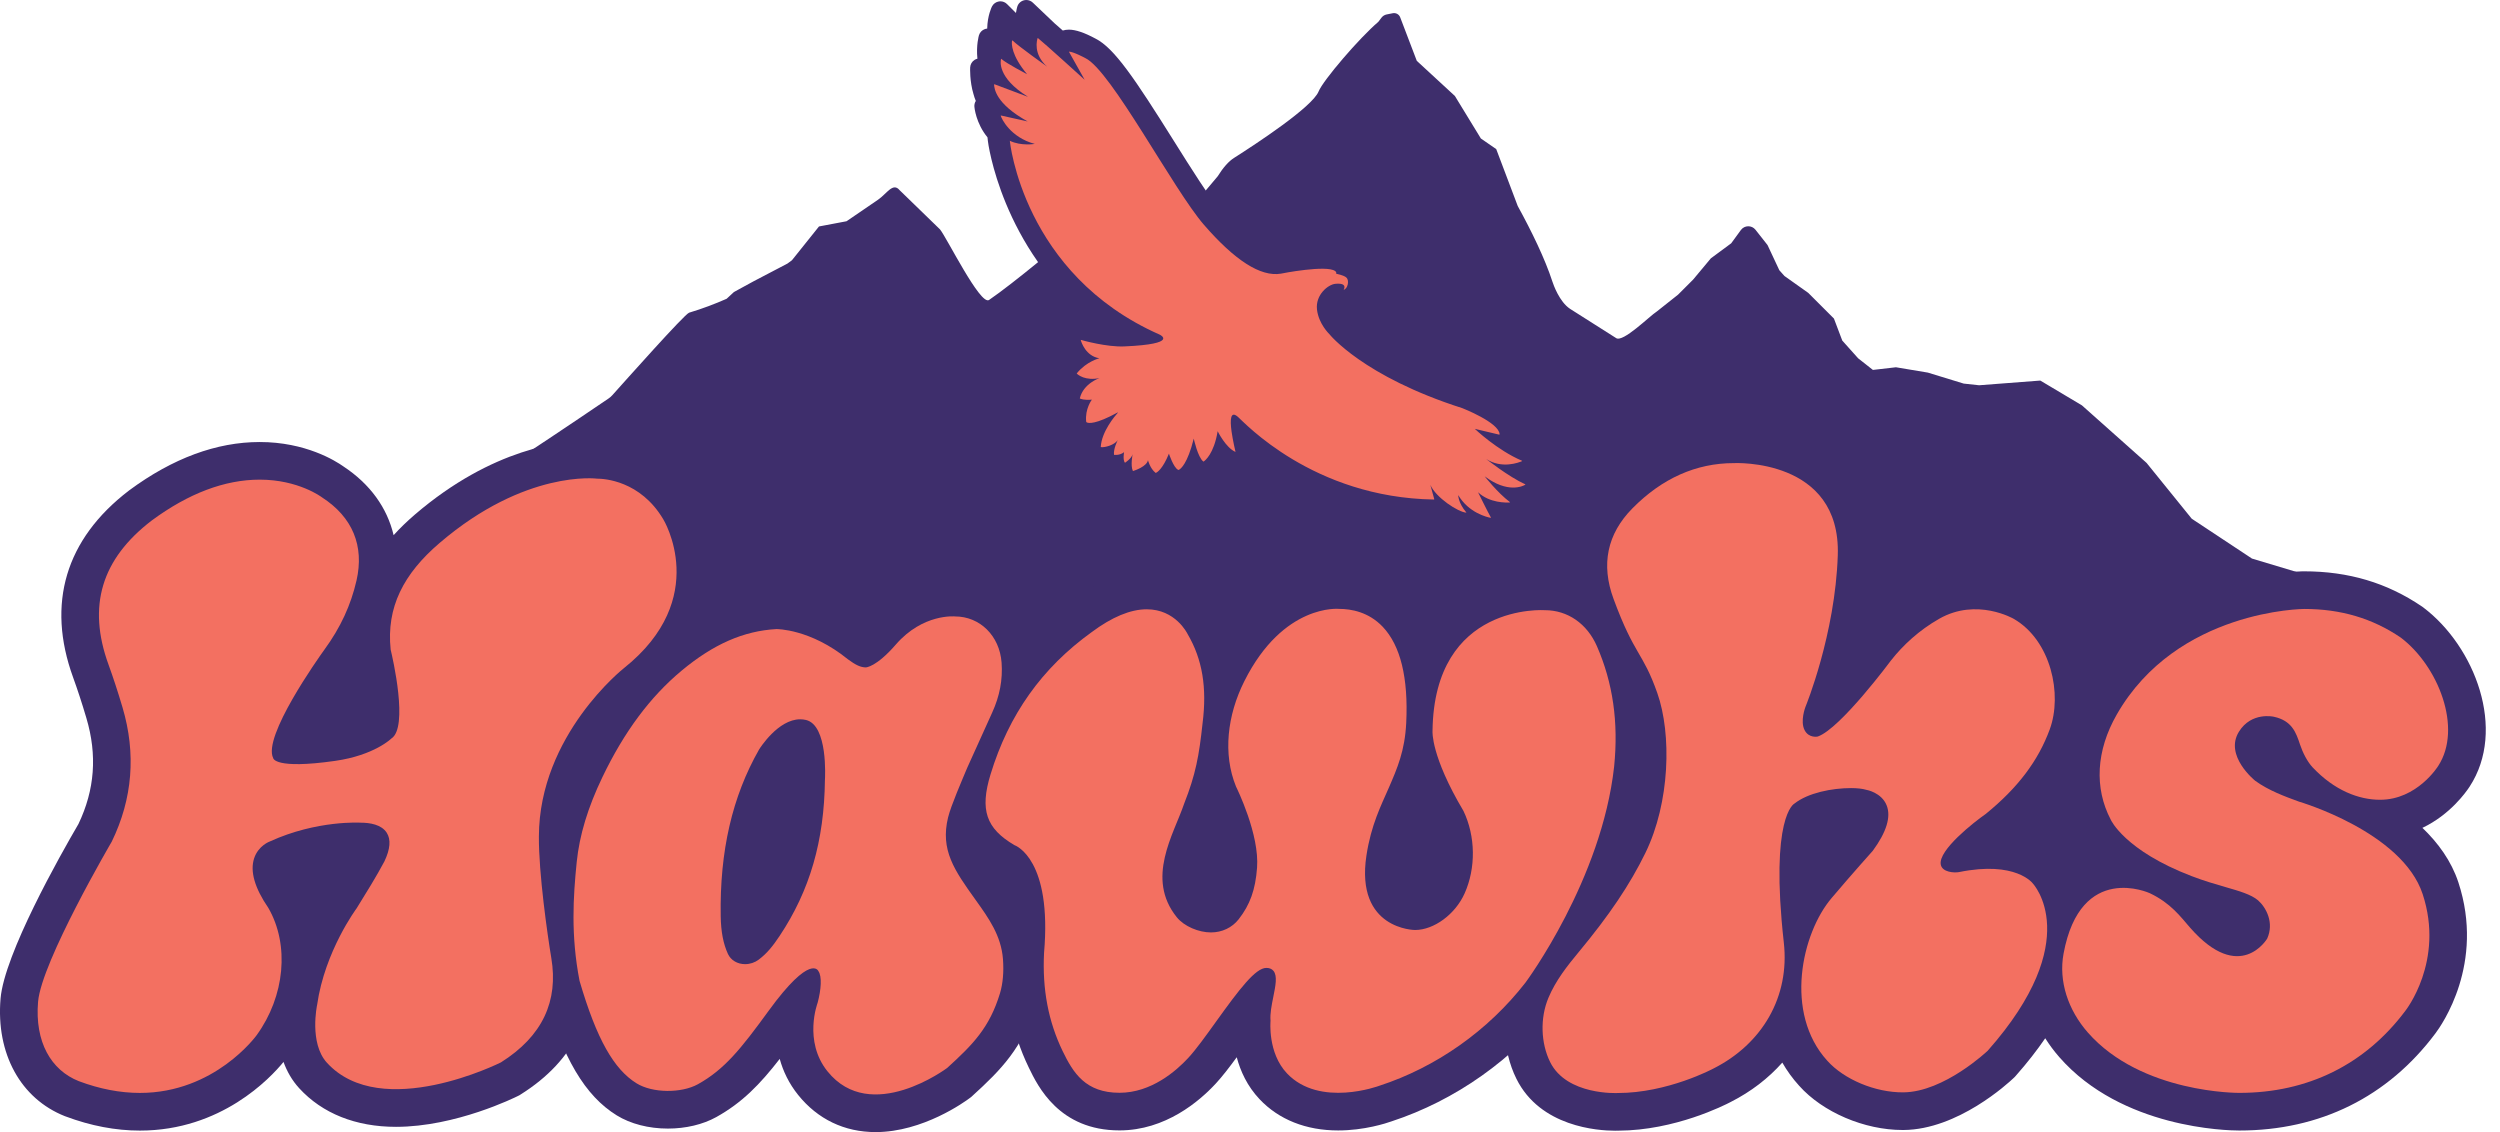
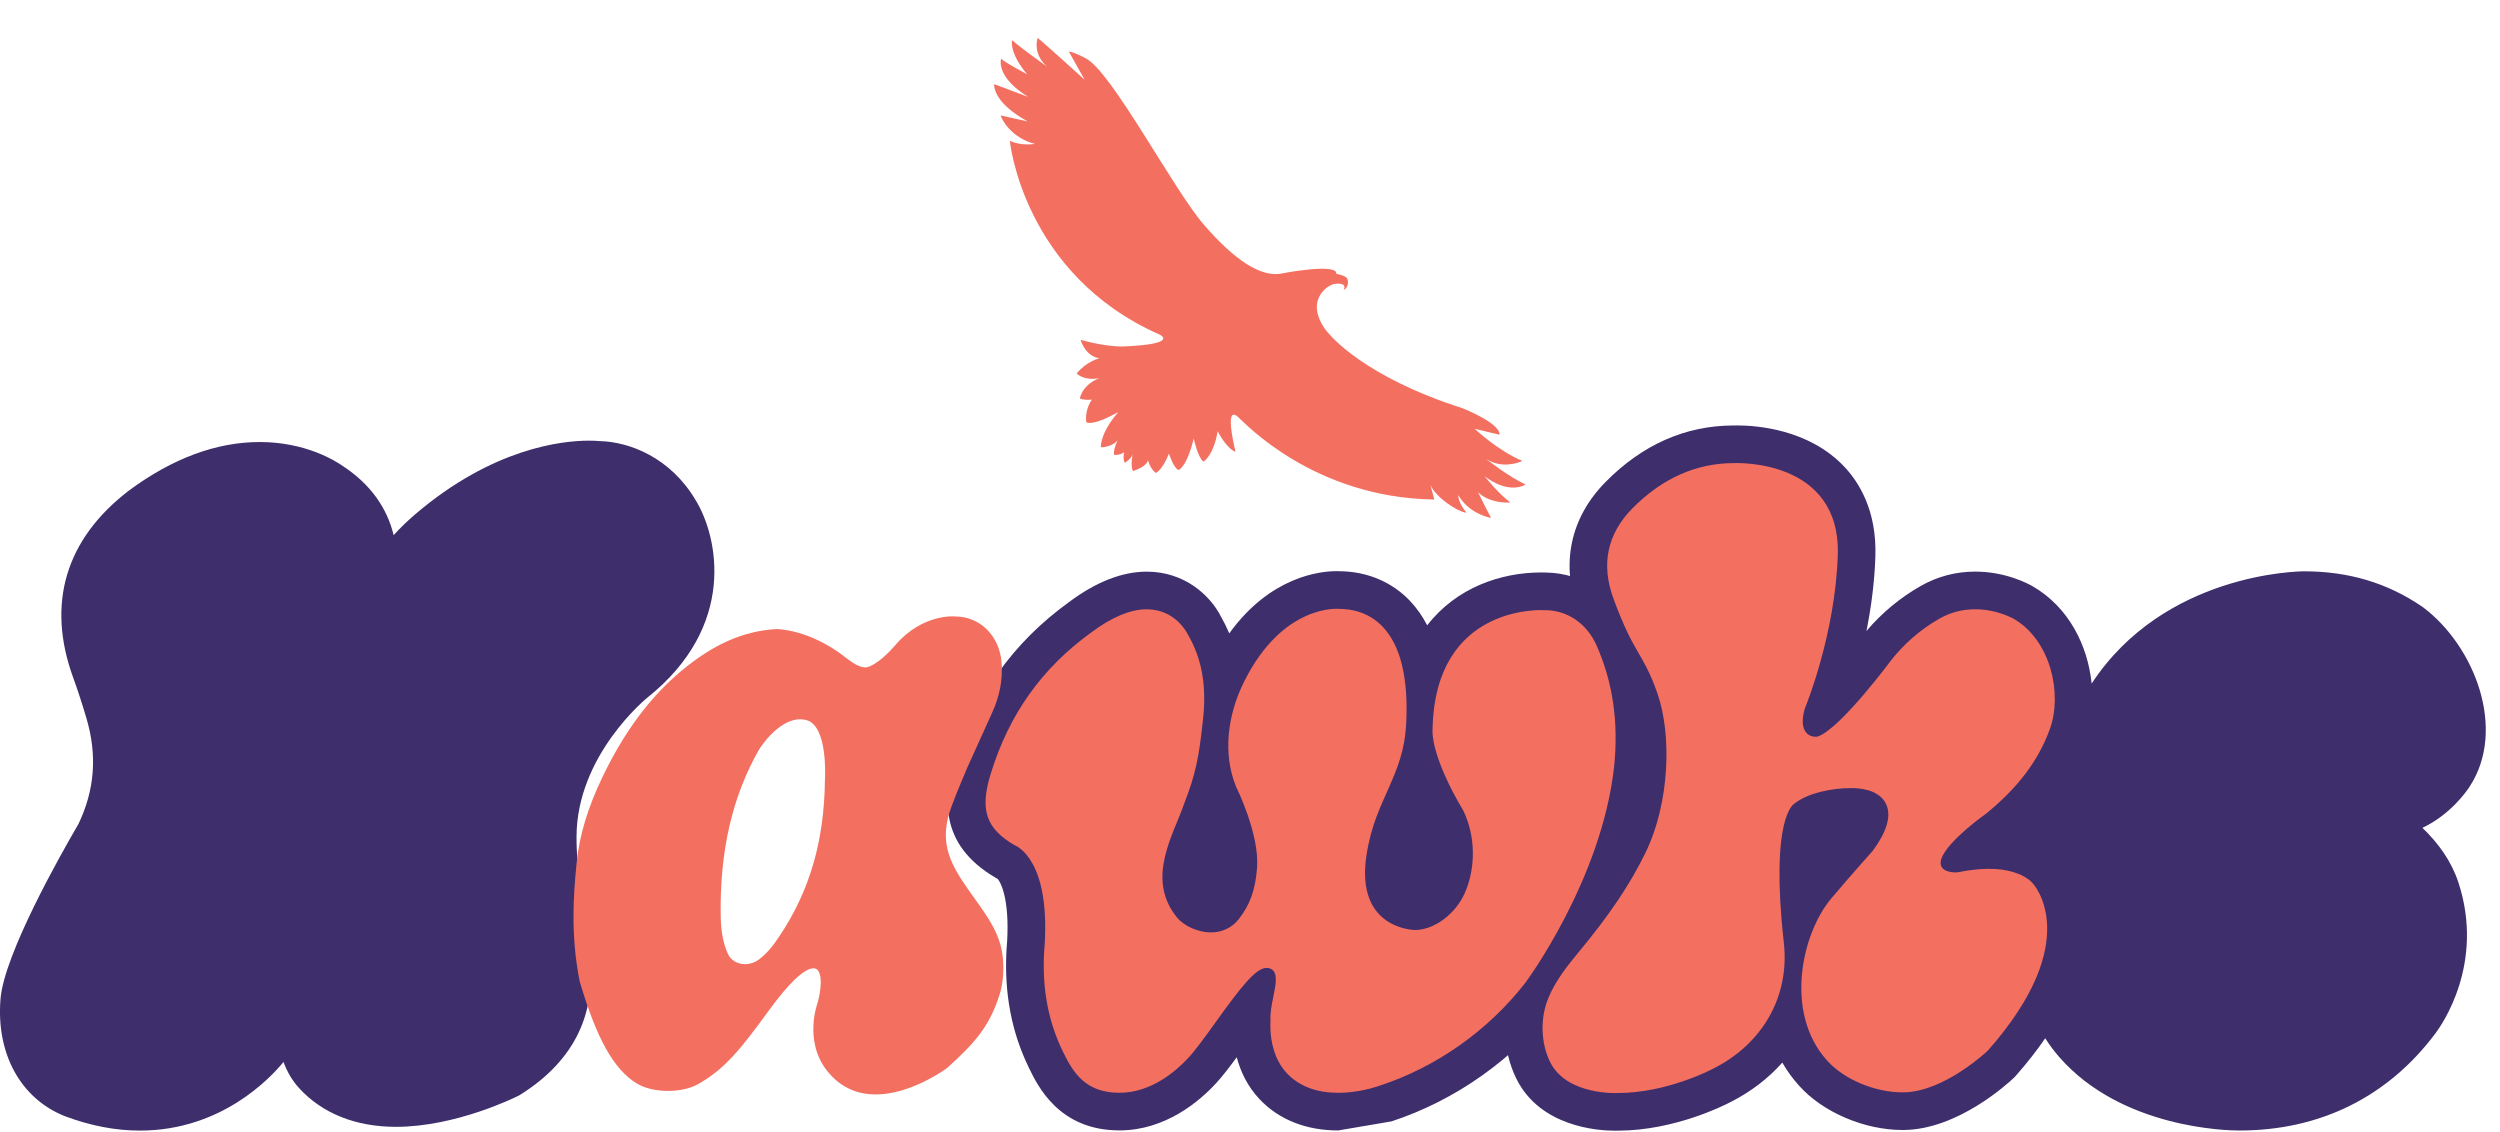
<svg xmlns="http://www.w3.org/2000/svg" width="106" height="48" viewBox="0 0 106 48" fill="none">
-   <path d="M97.774 24.547L97.358 24.285L97.361 24.247L95.483 23.683L92.93 21.994L91.015 19.628L88.273 17.187L86.509 16.136L83.913 16.335L83.261 16.264L81.74 15.798L80.388 15.572L79.411 15.685L78.783 15.19L78.112 14.44L77.759 13.507L76.67 12.418L75.662 11.703L75.444 11.459L74.943 10.39L74.433 9.742C74.274 9.54 73.966 9.545 73.814 9.753L73.403 10.316L72.54 10.954L71.788 11.855L71.15 12.493L70.249 13.207C69.949 13.395 68.806 14.544 68.521 14.333L66.569 13.094C66.118 12.794 65.865 12.072 65.822 11.94C65.506 10.969 64.946 9.817 64.352 8.735L63.44 6.322L62.789 5.872L61.687 4.069L60.072 2.58L59.368 0.734C59.319 0.607 59.187 0.534 59.053 0.561L58.792 0.613C58.706 0.63 58.629 0.679 58.575 0.749L58.44 0.927C57.638 1.607 56.095 3.411 55.909 3.877C55.645 4.536 53.252 6.105 52.324 6.695C52.096 6.84 51.866 7.098 51.63 7.475L49.368 10.162C49.027 10.033 47.529 9.13 47.293 9.408C46.477 10.372 45.956 9.401 45.576 9.781C45.219 10.138 42.958 12.022 41.935 12.719C41.567 12.969 40.14 10.071 39.857 9.727L38.142 8.062C37.859 7.719 37.597 8.217 37.229 8.468L35.893 9.381L34.725 9.602L33.579 11.034C33.519 11.08 33.454 11.127 33.388 11.175L31.946 11.93L31.12 12.381L30.809 12.668C30.325 12.882 29.796 13.084 29.218 13.258C29.026 13.316 26.488 16.172 25.962 16.757C25.916 16.809 25.864 16.854 25.807 16.893C25.064 17.398 19.726 21.021 18.437 21.659C18.262 21.746 18.121 21.888 18.038 22.066L11.112 36.839C10.84 37.419 11.272 38.081 11.912 38.065C19.654 37.871 57.163 36.94 59.222 37.087C61.273 37.234 89.612 36.401 95.632 36.222C96.197 36.205 96.592 35.657 96.43 35.115L97.342 24.471L97.774 24.547Z" fill="#3E2E6C" />
  <path d="M5.931 47.937C4.904 47.937 3.844 47.735 2.783 47.337L2.757 47.328C0.875 46.585 -0.173 44.675 0.023 42.343C0.182 40.455 2.549 36.268 3.327 34.936C4.019 33.486 4.129 32.017 3.663 30.447C3.473 29.805 3.288 29.241 3.1 28.723C1.963 25.596 2.779 22.858 5.46 20.805L5.482 20.788C7.322 19.43 9.182 18.742 11.012 18.742C12.959 18.742 14.228 19.541 14.557 19.774C15.689 20.519 16.416 21.529 16.689 22.691C16.961 22.391 17.265 22.097 17.601 21.809C20.898 18.988 23.849 18.684 24.966 18.684C25.159 18.684 25.306 18.692 25.405 18.701C26.699 18.73 28.426 19.4 29.496 21.207C30.447 22.759 31.261 26.537 27.449 29.579C27.416 29.605 24.455 32.018 24.445 35.471C24.434 36.77 24.749 39.158 24.95 40.359C25.369 42.869 24.379 44.957 22.087 46.398L22.023 46.439L21.954 46.473C21.848 46.526 19.328 47.778 16.79 47.778C15.087 47.778 13.668 47.212 12.687 46.142C12.375 45.801 12.163 45.417 12.021 45.026C11.464 45.709 9.38 47.937 5.931 47.937Z" fill="#3E2E6C" />
-   <path d="M56.739 47.931C55.377 47.931 54.224 47.473 53.405 46.605C52.88 46.05 52.592 45.409 52.438 44.827C52.123 45.256 51.825 45.646 51.545 45.947C50.859 46.688 49.416 47.929 47.466 47.929C44.91 47.929 44.006 46.062 43.62 45.264C42.891 43.757 42.582 42.141 42.673 40.322L42.677 40.264C42.843 38.345 42.491 37.49 42.305 37.27L42.201 37.209C39.763 35.775 40.046 33.76 40.471 32.368C41.351 29.487 42.945 27.245 45.343 25.516C46.482 24.668 47.584 24.238 48.62 24.238C50.226 24.238 51.305 25.241 51.76 26.127C51.896 26.364 52.016 26.606 52.121 26.855C53.87 24.43 55.987 24.217 56.667 24.217C56.739 24.217 56.797 24.219 56.841 24.221C57.984 24.238 59.025 24.681 59.78 25.474C60.066 25.774 60.311 26.122 60.513 26.514C61.753 24.912 63.64 24.272 65.346 24.272C65.438 24.272 65.508 24.274 65.554 24.276C67.126 24.296 68.509 25.244 69.172 26.762C69.963 28.574 70.243 30.502 70.026 32.655C69.453 37.888 66.101 42.426 65.959 42.617L65.94 42.641C64.17 44.918 61.706 46.66 58.998 47.547C58.776 47.626 57.846 47.931 56.739 47.931Z" fill="#3E2E6C" />
-   <path d="M37.126 48.001C35.805 48.001 34.668 47.455 33.839 46.423C33.449 45.938 33.203 45.415 33.06 44.897C32.219 45.981 31.465 46.756 30.367 47.366C29.802 47.679 29.075 47.852 28.32 47.852C27.506 47.852 26.735 47.653 26.149 47.291C24.804 46.459 23.874 44.888 23.041 42.038L23.02 41.967L23.006 41.894C22.601 39.81 22.699 38.016 22.864 36.386C22.999 35.064 23.404 33.715 24.102 32.261C25.13 30.121 26.366 28.468 27.881 27.208C29.484 25.874 31.102 25.178 32.828 25.08L32.863 25.078C32.863 25.078 32.899 25.078 32.899 25.078C33.239 25.078 34.832 25.149 36.621 26.456C36.668 26.406 36.721 26.349 36.777 26.284C38.145 24.708 39.754 24.538 40.383 24.538C40.454 24.538 40.512 24.54 40.556 24.542C42.414 24.576 43.914 26.041 44.057 27.977C44.131 28.975 43.955 29.925 43.517 30.882L42.472 33.193L42.357 33.467C42.183 33.879 41.822 34.736 41.748 35.038C41.604 35.633 41.723 35.918 42.656 37.219C43.289 38.102 44.006 39.102 44.116 40.55C44.172 41.283 44.105 41.988 43.923 42.586C43.364 44.422 42.455 45.351 41.232 46.463L41.176 46.514L41.116 46.559C40.919 46.707 39.136 48.001 37.126 48.001Z" fill="#3E2E6C" />
+   <path d="M56.739 47.931C55.377 47.931 54.224 47.473 53.405 46.605C52.88 46.05 52.592 45.409 52.438 44.827C52.123 45.256 51.825 45.646 51.545 45.947C50.859 46.688 49.416 47.929 47.466 47.929C44.91 47.929 44.006 46.062 43.62 45.264C42.891 43.757 42.582 42.141 42.673 40.322L42.677 40.264C42.843 38.345 42.491 37.49 42.305 37.27L42.201 37.209C39.763 35.775 40.046 33.76 40.471 32.368C41.351 29.487 42.945 27.245 45.343 25.516C46.482 24.668 47.584 24.238 48.62 24.238C50.226 24.238 51.305 25.241 51.76 26.127C51.896 26.364 52.016 26.606 52.121 26.855C53.87 24.43 55.987 24.217 56.667 24.217C56.739 24.217 56.797 24.219 56.841 24.221C57.984 24.238 59.025 24.681 59.78 25.474C60.066 25.774 60.311 26.122 60.513 26.514C61.753 24.912 63.64 24.272 65.346 24.272C65.438 24.272 65.508 24.274 65.554 24.276C67.126 24.296 68.509 25.244 69.172 26.762C69.963 28.574 70.243 30.502 70.026 32.655C69.453 37.888 66.101 42.426 65.959 42.617L65.94 42.641C64.17 44.918 61.706 46.66 58.998 47.547Z" fill="#3E2E6C" />
  <path d="M102.75 25.758L102.718 25.734L102.684 25.711C101.209 24.711 99.578 24.224 97.691 24.224C97.442 24.225 91.757 24.303 88.686 28.982C88.52 27.372 87.72 25.747 86.187 24.86C86.009 24.756 85.051 24.236 83.748 24.236C82.925 24.236 82.147 24.442 81.434 24.848C80.564 25.344 79.792 25.984 79.138 26.754C79.33 25.792 79.48 24.713 79.516 23.595C79.58 21.64 78.814 20.424 78.16 19.748C76.666 18.204 74.504 18.038 73.644 18.038C73.573 18.038 73.519 18.039 73.484 18.04C71.454 18.049 69.635 18.855 68.076 20.436C66.578 21.955 66.166 23.911 66.916 25.944C67.437 27.359 67.812 28.007 68.114 28.526C68.351 28.936 68.523 29.232 68.763 29.911C69.233 31.242 69.2 33.683 68.331 35.462C67.734 36.685 66.925 37.885 65.706 39.352C65.173 39.994 64.571 40.758 64.178 41.698C63.646 42.97 63.691 44.518 64.294 45.737C65.307 47.783 67.753 47.942 68.478 47.942C68.542 47.942 68.592 47.941 68.625 47.94C71.015 47.93 73.117 46.864 73.386 46.722C74.245 46.286 74.979 45.719 75.57 45.054C75.767 45.398 76.004 45.728 76.285 46.037C77.287 47.159 79.048 47.912 80.669 47.912L80.712 47.912C83.013 47.894 85.144 45.93 85.379 45.707L85.429 45.659L85.475 45.607C85.963 45.056 86.371 44.528 86.718 44.022C86.893 44.301 87.094 44.57 87.319 44.827C89.966 47.847 94.438 47.934 94.939 47.934H94.949C98.368 47.934 101.241 46.512 103.257 43.822C103.528 43.464 105.367 40.855 104.235 37.411C103.937 36.507 103.378 35.74 102.71 35.101C103.89 34.542 104.566 33.577 104.714 33.35C106.287 30.938 104.941 27.413 102.75 25.758Z" fill="#3E2E6C" />
-   <path d="M4.738 35.686C5.623 33.869 5.776 31.953 5.194 29.992C4.994 29.318 4.799 28.724 4.6 28.177C3.7 25.701 4.299 23.704 6.431 22.071C7.989 20.92 9.531 20.337 11.013 20.337C12.66 20.337 13.644 21.082 13.654 21.089C14.949 21.927 15.452 23.145 15.116 24.614C14.878 25.657 14.435 26.613 13.762 27.535C13.49 27.912 11.124 31.246 11.584 32.144C11.584 32.144 11.629 32.63 14.212 32.261C15.877 32.023 16.594 31.313 16.594 31.313C17.329 30.846 16.648 27.889 16.564 27.545C16.376 25.751 17.107 24.332 18.64 23.021C22.286 19.9 25.317 20.295 25.317 20.295C25.615 20.295 27.152 20.378 28.124 22.02C28.124 22.02 30.172 25.364 26.454 28.33C26.454 28.33 22.862 31.159 22.849 35.465C22.837 37.017 23.215 39.659 23.376 40.622C23.68 42.439 23.01 43.932 21.238 45.046C21.238 45.046 16.179 47.589 13.864 45.063C13.098 44.227 13.444 42.615 13.447 42.601C13.772 40.324 15.12 38.514 15.12 38.514C15.532 37.851 15.957 37.166 16.299 36.523C16.547 36.002 16.58 35.595 16.4 35.312C16.176 34.957 15.676 34.882 15.295 34.882C15.295 34.882 13.445 34.763 11.444 35.677C11.431 35.681 10.952 35.855 10.775 36.393C10.595 36.943 10.798 37.651 11.379 38.497C12.282 40.066 12.083 42.238 10.88 43.895C10.862 43.92 9.105 46.34 5.932 46.34C5.096 46.34 4.225 46.173 3.344 45.842C2.164 45.377 1.471 44.179 1.614 42.476C1.758 40.772 4.738 35.686 4.738 35.686Z" fill="#F37061" />
  <path d="M54.566 45.509C53.743 44.639 53.87 43.297 53.871 43.284C53.844 42.982 53.917 42.622 53.987 42.274C54.084 41.792 54.168 41.377 53.995 41.165C53.926 41.081 53.825 41.039 53.694 41.039C53.233 41.039 52.55 41.94 51.562 43.315C51.124 43.926 50.71 44.502 50.376 44.862C49.866 45.412 48.811 46.334 47.467 46.334C46.031 46.334 45.507 45.499 45.057 44.569C44.449 43.309 44.19 41.946 44.268 40.402C44.611 36.446 43.077 35.856 43.011 35.833C41.808 35.126 41.539 34.339 41.999 32.834C42.774 30.295 44.177 28.322 46.288 26.802C47.149 26.16 47.933 25.834 48.621 25.834C49.836 25.834 50.335 26.843 50.356 26.886C50.981 27.952 51.181 29.151 50.989 30.665C50.84 32.05 50.698 32.83 50.207 34.078C49.766 35.381 48.564 37.24 49.897 38.892C50.208 39.278 50.826 39.535 51.344 39.535C51.813 39.535 52.24 39.333 52.518 38.979C53.002 38.36 53.229 37.727 53.299 36.794C53.408 35.386 52.449 33.435 52.408 33.353C51.844 31.97 52.034 30.327 52.761 28.88C54.421 25.574 56.778 25.817 56.778 25.817C57.292 25.817 58.03 25.948 58.626 26.574C59.381 27.367 59.717 28.738 59.624 30.648C59.566 31.836 59.247 32.569 58.878 33.419C58.558 34.154 58.134 34.977 57.937 36.272C57.459 39.421 59.996 39.432 59.996 39.432C60.799 39.432 61.704 38.766 62.099 37.882C62.583 36.8 62.565 35.46 62.052 34.386C60.663 32.048 60.738 31.011 60.739 30.997C60.803 25.535 65.505 25.872 65.505 25.872C66.468 25.872 67.292 26.443 67.71 27.4C68.389 28.956 68.628 30.622 68.44 32.496C67.912 37.301 64.713 41.618 64.681 41.661C63.1 43.696 60.898 45.251 58.48 46.038C58.48 46.038 55.957 46.981 54.566 45.509Z" fill="#F37061" />
  <path d="M84.28 44.55C84.28 44.55 82.437 46.303 80.7 46.316C79.507 46.326 78.182 45.764 77.476 44.974C75.639 42.956 76.384 39.571 77.666 38.07C78.537 37.042 79.404 36.076 79.404 36.076C79.989 35.281 80.188 34.629 79.993 34.145C79.776 33.606 79.156 33.492 79.129 33.488C78.971 33.441 78.744 33.415 78.484 33.415C77.685 33.415 76.66 33.613 76.078 34.076C76.078 34.076 75.035 34.603 75.634 39.966C75.891 42.256 74.728 44.257 72.651 45.305C72.63 45.317 70.709 46.344 68.592 46.344C68.592 46.344 66.432 46.458 65.725 45.03C65.332 44.234 65.292 43.173 65.651 42.313C65.959 41.576 66.454 40.95 66.935 40.371C68.238 38.802 69.111 37.504 69.766 36.162C70.807 34.028 70.886 31.131 70.268 29.38C69.65 27.63 69.305 27.811 68.414 25.392C67.875 23.932 68.143 22.642 69.213 21.556C70.469 20.282 71.917 19.636 73.517 19.636C73.517 19.636 78.057 19.406 77.922 23.543C77.812 26.897 76.568 29.932 76.555 29.962C76.544 29.989 76.321 30.574 76.513 30.954C76.694 31.314 77.073 31.229 77.073 31.229C78.033 30.898 80.186 27.993 80.186 27.993C80.69 27.354 81.367 26.723 82.224 26.235C83.819 25.327 85.383 26.239 85.383 26.239C86.964 27.153 87.455 29.442 86.909 30.926C86.417 32.265 85.556 33.403 84.201 34.507C83.675 34.874 82.189 36.043 82.287 36.65C82.342 36.992 82.876 37.014 83.06 36.977C85.479 36.485 86.191 37.458 86.191 37.458C86.191 37.458 88.446 39.841 84.28 44.55Z" fill="#F37061" />
  <path d="M33.929 30.498C32.99 30.498 32.219 31.725 32.186 31.777C31.045 33.778 30.513 36.089 30.558 38.848C30.569 39.505 30.666 40.013 30.864 40.446C30.987 40.714 31.266 40.88 31.593 40.88C31.801 40.88 32.006 40.812 32.169 40.689C32.532 40.415 32.778 40.1 33.058 39.68C34.337 37.759 34.947 35.657 34.977 33.065C34.983 32.975 35.11 30.752 34.175 30.527C34.095 30.508 34.012 30.498 33.929 30.498ZM34.666 42.523C34.819 41.958 34.856 41.391 34.7 41.176C34.7 41.176 34.387 40.387 32.584 42.866C31.417 44.47 30.719 45.344 29.593 45.97C28.891 46.359 27.671 46.354 26.989 45.932C26.038 45.344 25.302 44.079 24.573 41.589C24.199 39.663 24.303 38.024 24.453 36.547C24.569 35.412 24.925 34.236 25.542 32.951C26.468 31.022 27.568 29.545 28.902 28.434C30.252 27.311 31.529 26.751 32.919 26.673C32.919 26.673 34.351 26.655 35.954 27.956C36.28 28.199 36.499 28.298 36.711 28.298C36.711 28.298 37.146 28.294 37.983 27.329C39.135 26.002 40.492 26.137 40.492 26.137C41.552 26.137 42.383 26.96 42.467 28.094C42.52 28.817 42.389 29.512 42.067 30.217L41.01 32.554C40.79 33.084 40.322 34.152 40.198 34.661C39.864 36.038 40.458 36.891 41.36 38.148C41.92 38.93 42.45 39.668 42.526 40.67C42.567 41.209 42.522 41.71 42.398 42.12C41.955 43.573 41.257 44.284 40.159 45.282C40.159 45.282 36.921 47.711 35.084 45.423C34.053 44.139 34.666 42.523 34.666 42.523Z" fill="#F37061" />
-   <path d="M87.494 40.438C87.28 41.6 87.684 42.82 88.521 43.775C90.802 46.376 94.951 46.338 94.951 46.338C97.848 46.338 100.279 45.137 101.983 42.864C101.983 42.864 103.66 40.764 102.721 37.91C101.85 35.264 97.477 33.989 97.477 33.989C96.878 33.77 96.199 33.522 95.627 33.11C95.614 33.1 94.3 32.049 94.929 31.027C95.458 30.169 96.407 30.389 96.407 30.389C97.184 30.555 97.356 31.071 97.522 31.571C97.635 31.91 97.831 32.298 98.056 32.537C98.981 33.516 100.011 33.91 100.915 33.91C102.485 33.91 103.369 32.495 103.379 32.478C104.424 30.876 103.381 28.233 101.79 27.032C100.589 26.217 99.251 25.82 97.699 25.82C97.699 25.82 92.298 25.84 89.748 30.301C88.876 31.827 88.791 33.41 89.496 34.754C89.501 34.767 90.085 36.059 92.921 37.146C93.453 37.35 93.931 37.488 94.353 37.61C94.961 37.785 95.442 37.924 95.739 38.172C96.091 38.482 96.43 39.128 96.129 39.796C96.129 39.796 94.977 41.749 92.861 39.334C92.454 38.869 92.047 38.297 91.153 37.872C91.153 37.872 88.218 36.517 87.494 40.438Z" fill="#F37061" />
-   <path d="M63.206 22.888C63.148 22.888 63.087 22.882 63.029 22.871C62.923 22.851 62.665 22.792 62.355 22.649C62.294 22.662 62.233 22.668 62.17 22.668C62.151 22.668 62.132 22.667 62.114 22.666C61.762 22.646 61.293 22.441 60.838 22.111C60.825 22.112 60.812 22.112 60.799 22.112C58.181 22.071 55.631 21.234 53.506 19.738C53.525 19.891 53.452 20.044 53.318 20.126C53.28 20.149 53.075 20.266 52.757 20.266C52.547 20.266 52.252 20.214 51.918 20.004C51.781 20.172 51.65 20.279 51.547 20.347C51.394 20.447 51.21 20.502 51.029 20.502C50.943 20.502 50.858 20.49 50.776 20.467C50.667 20.584 50.55 20.676 50.425 20.742C50.291 20.814 50.12 20.856 49.968 20.856C49.84 20.856 49.716 20.831 49.599 20.783C49.534 20.828 49.468 20.867 49.402 20.897C49.28 20.953 49.14 20.984 49.007 20.984C48.815 20.984 48.62 20.922 48.463 20.812C48.418 20.828 48.372 20.844 48.326 20.858C48.236 20.887 48.138 20.902 48.042 20.902C47.741 20.902 47.461 20.757 47.285 20.521C47.251 20.518 47.217 20.513 47.184 20.507C47.065 20.485 46.963 20.411 46.905 20.305C46.901 20.298 46.894 20.285 46.886 20.267C46.882 20.267 46.878 20.267 46.874 20.267C46.817 20.267 46.76 20.263 46.706 20.256C46.538 20.235 46.401 20.109 46.366 19.942C46.365 19.936 46.361 19.918 46.356 19.889C46.16 19.861 46.027 19.8 45.997 19.785C45.899 19.737 45.825 19.65 45.793 19.546C45.709 19.274 45.71 19.005 45.742 18.779C45.719 18.769 45.696 18.759 45.674 18.748C45.342 18.587 45.141 18.186 45.121 17.891C45.113 17.777 45.114 17.662 45.124 17.547C44.905 17.322 44.804 16.991 44.878 16.675C44.897 16.597 44.92 16.52 44.948 16.445C44.66 16.105 44.649 15.593 44.935 15.241C44.977 15.19 45.02 15.14 45.066 15.091C44.669 14.481 44.758 13.707 44.771 13.611C44.788 13.485 44.865 13.373 44.977 13.313C45.036 13.281 45.102 13.265 45.167 13.265C45.226 13.265 45.285 13.278 45.34 13.305C45.613 13.435 45.972 13.523 46.335 13.581C42.46 10.507 41.885 6.015 41.885 5.969C41.885 5.956 41.88 5.926 41.877 5.892C41.874 5.87 41.872 5.847 41.869 5.823C41.377 5.224 41.316 4.556 41.314 4.526C41.307 4.438 41.328 4.352 41.374 4.28C41.334 4.184 41.301 4.086 41.275 3.988C41.109 3.437 41.134 2.882 41.135 2.859C41.141 2.725 41.214 2.604 41.328 2.535C41.364 2.514 41.403 2.499 41.442 2.489C41.384 1.915 41.502 1.516 41.508 1.494C41.545 1.372 41.639 1.275 41.759 1.233C41.791 1.222 41.824 1.215 41.857 1.213C41.868 0.655 42.05 0.294 42.061 0.272C42.12 0.159 42.229 0.081 42.355 0.061C42.376 0.058 42.396 0.056 42.416 0.056C42.522 0.056 42.624 0.098 42.699 0.174L43.076 0.55C43.098 0.414 43.122 0.32 43.129 0.296C43.166 0.16 43.271 0.053 43.407 0.015C43.442 0.005 43.479 1.90735e-05 43.515 1.90735e-05C43.616 1.90735e-05 43.715 0.039 43.79 0.11L44.726 1C44.815 1.076 44.931 1.178 45.062 1.294C45.146 1.27 45.233 1.257 45.32 1.257C45.607 1.257 45.976 1.382 46.45 1.637C47.244 2.036 48.116 3.333 49.778 5.985C50.515 7.16 51.271 8.366 51.751 8.92C53.136 10.517 53.846 10.69 54.086 10.69C54.111 10.69 54.135 10.688 54.158 10.684C54.161 10.684 54.165 10.683 54.169 10.682C54.551 10.603 55.65 10.457 56.231 10.43C56.278 10.428 56.323 10.427 56.366 10.427C56.794 10.427 57.09 10.528 57.27 10.736C57.302 10.773 57.327 10.81 57.348 10.847C57.521 10.924 57.663 11.021 57.774 11.138C58.066 11.448 58.164 11.918 58.028 12.364C57.911 12.748 57.588 13.208 57.155 13.312C57.1 13.325 57.043 13.332 56.986 13.332C56.952 13.332 56.918 13.329 56.884 13.325C56.934 13.407 56.988 13.471 57.017 13.501C57.042 13.525 57.073 13.559 57.097 13.59C57.106 13.6 58.477 15.202 62.289 16.419C62.289 16.419 62.337 16.436 62.341 16.437C63.754 16.989 64.485 17.641 64.514 18.376C64.516 18.414 64.515 18.451 64.511 18.488C64.644 18.562 64.772 18.625 64.893 18.676C65.234 18.821 65.466 19.167 65.469 19.537C65.47 19.675 65.44 19.812 65.382 19.936C65.514 20.092 65.597 20.29 65.607 20.497C65.625 20.843 65.443 21.18 65.143 21.356C65.093 21.385 65.026 21.42 64.942 21.455C64.936 21.491 64.928 21.527 64.918 21.562C64.809 21.929 64.484 22.196 64.103 22.232C64.084 22.295 64.057 22.356 64.024 22.414C63.859 22.702 63.538 22.888 63.206 22.888Z" fill="#3E2E6C" />
  <path d="M64.669 20.534C63.958 20.211 63.013 19.46 63.013 19.46C63.675 19.892 64.398 19.612 64.531 19.554C64.54 19.55 64.538 19.538 64.529 19.534C63.486 19.092 62.531 18.183 62.531 18.183L63.562 18.428C63.572 18.431 63.583 18.423 63.583 18.412C63.563 17.915 62.005 17.307 62.005 17.307C57.781 15.958 56.366 14.168 56.366 14.168C56.366 14.168 55.909 13.736 55.84 13.123C55.77 12.491 56.319 12.062 56.617 12.034C57.172 11.981 56.97 12.287 56.97 12.287C57.137 12.249 57.221 11.911 57.095 11.777C56.992 11.668 56.654 11.608 56.654 11.608C56.654 11.608 56.685 11.549 56.61 11.493C56.254 11.223 54.34 11.593 54.316 11.602C53.447 11.752 52.344 11.027 51.046 9.53C49.749 8.034 47.11 2.987 46.021 2.465C46.021 2.465 45.514 2.189 45.32 2.189L45.989 3.382C45.989 3.382 44.281 1.831 44.004 1.611C44.001 1.608 43.998 1.61 43.996 1.614C43.972 1.686 43.789 2.287 44.4 2.828C44.4 2.828 43.15 1.938 42.939 1.721C42.929 1.71 42.911 1.716 42.909 1.731C42.889 1.861 42.877 2.344 43.549 3.147C43.549 3.147 42.673 2.691 42.452 2.494C42.449 2.491 42.446 2.493 42.445 2.497C42.423 2.576 42.273 3.287 43.572 4.094C43.575 4.096 43.574 4.101 43.57 4.1L42.169 3.574C42.158 3.571 42.147 3.578 42.148 3.589C42.164 3.735 42.188 4.384 43.574 5.15L42.445 4.898C42.437 4.896 42.43 4.901 42.432 4.908C42.459 5.023 42.837 5.825 43.874 6.102C43.874 6.102 43.298 6.202 42.816 5.97C42.816 5.971 43.366 11.627 49.17 14.188C49.17 14.188 50.029 14.585 47.673 14.688C46.922 14.721 45.896 14.431 45.828 14.411C45.825 14.41 45.822 14.414 45.823 14.417C45.844 14.494 46.029 15.098 46.615 15.191C46.615 15.191 46.076 15.315 45.657 15.829C45.654 15.833 45.654 15.839 45.658 15.843C45.706 15.889 46.015 16.156 46.622 16.03C46.622 16.03 45.938 16.254 45.785 16.887C45.784 16.891 45.786 16.895 45.789 16.897C45.821 16.912 45.975 16.977 46.296 16.944C46.296 16.944 45.996 17.335 46.054 17.877C46.056 17.891 46.067 17.903 46.08 17.91C46.153 17.947 46.445 18.005 47.389 17.488C47.395 17.485 47.402 17.492 47.398 17.497C47.271 17.638 46.71 18.297 46.672 18.95C46.672 18.955 46.676 18.958 46.681 18.959C46.853 18.981 47.254 18.866 47.392 18.662C47.392 18.662 47.197 19.044 47.235 19.285C47.235 19.285 47.473 19.322 47.661 19.172C47.661 19.172 47.598 19.497 47.698 19.622C47.698 19.622 47.974 19.447 48.023 19.259C48.023 19.259 47.926 19.736 48.032 19.965C48.035 19.97 48.04 19.972 48.045 19.97C48.119 19.947 48.628 19.777 48.674 19.51C48.674 19.51 48.758 19.86 48.997 20.049C49.002 20.052 49.007 20.053 49.011 20.051C49.057 20.03 49.298 19.892 49.563 19.234C49.563 19.234 49.758 19.832 49.953 19.921C49.964 19.927 49.977 19.925 49.988 19.919C50.065 19.878 50.353 19.66 50.615 18.596C50.615 18.596 50.787 19.394 51.021 19.568C51.025 19.571 51.031 19.571 51.035 19.568C51.094 19.529 51.467 19.251 51.629 18.283C51.629 18.283 51.973 18.987 52.386 19.162C52.386 19.162 52.27 18.674 52.217 18.287C52.149 17.789 52.169 17.39 52.494 17.681C52.733 17.885 55.665 21.099 60.798 21.18C60.807 21.181 60.814 21.172 60.812 21.163L60.647 20.559C60.88 21.099 61.83 21.716 62.169 21.736C62.174 21.736 62.176 21.732 62.172 21.728C61.818 21.31 61.83 20.993 61.83 20.993C62.273 21.748 63.061 21.929 63.203 21.956C63.213 21.958 63.219 21.949 63.214 21.941C63.099 21.745 62.669 20.871 62.669 20.871C63.159 21.336 63.877 21.314 64.016 21.305C64.025 21.304 64.026 21.293 64.019 21.288C63.493 20.891 62.95 20.195 62.95 20.195C63.926 20.931 64.566 20.614 64.672 20.552C64.679 20.548 64.677 20.538 64.669 20.534Z" fill="#F37061" />
</svg>